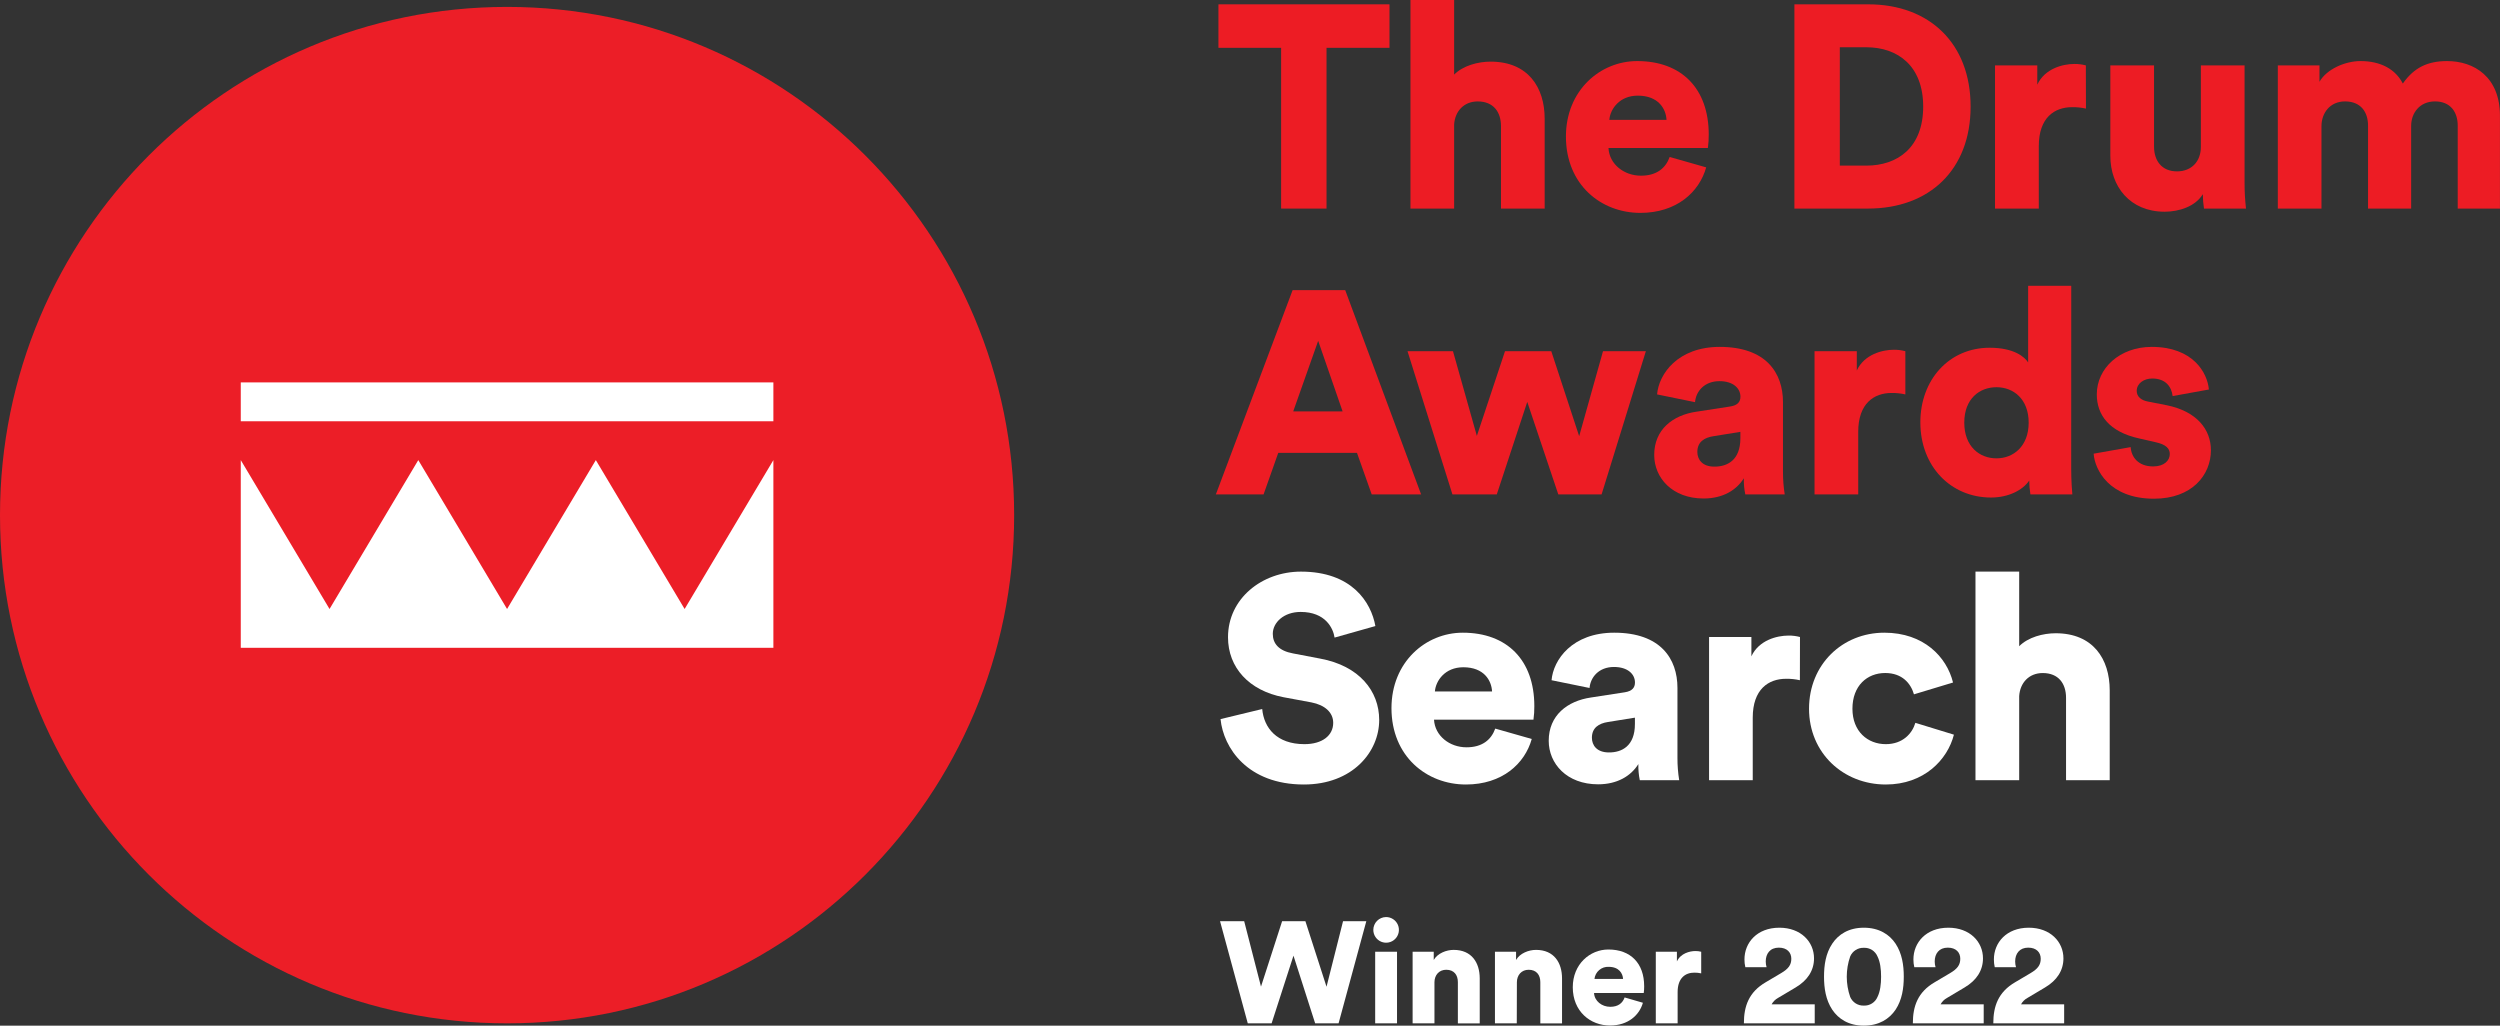
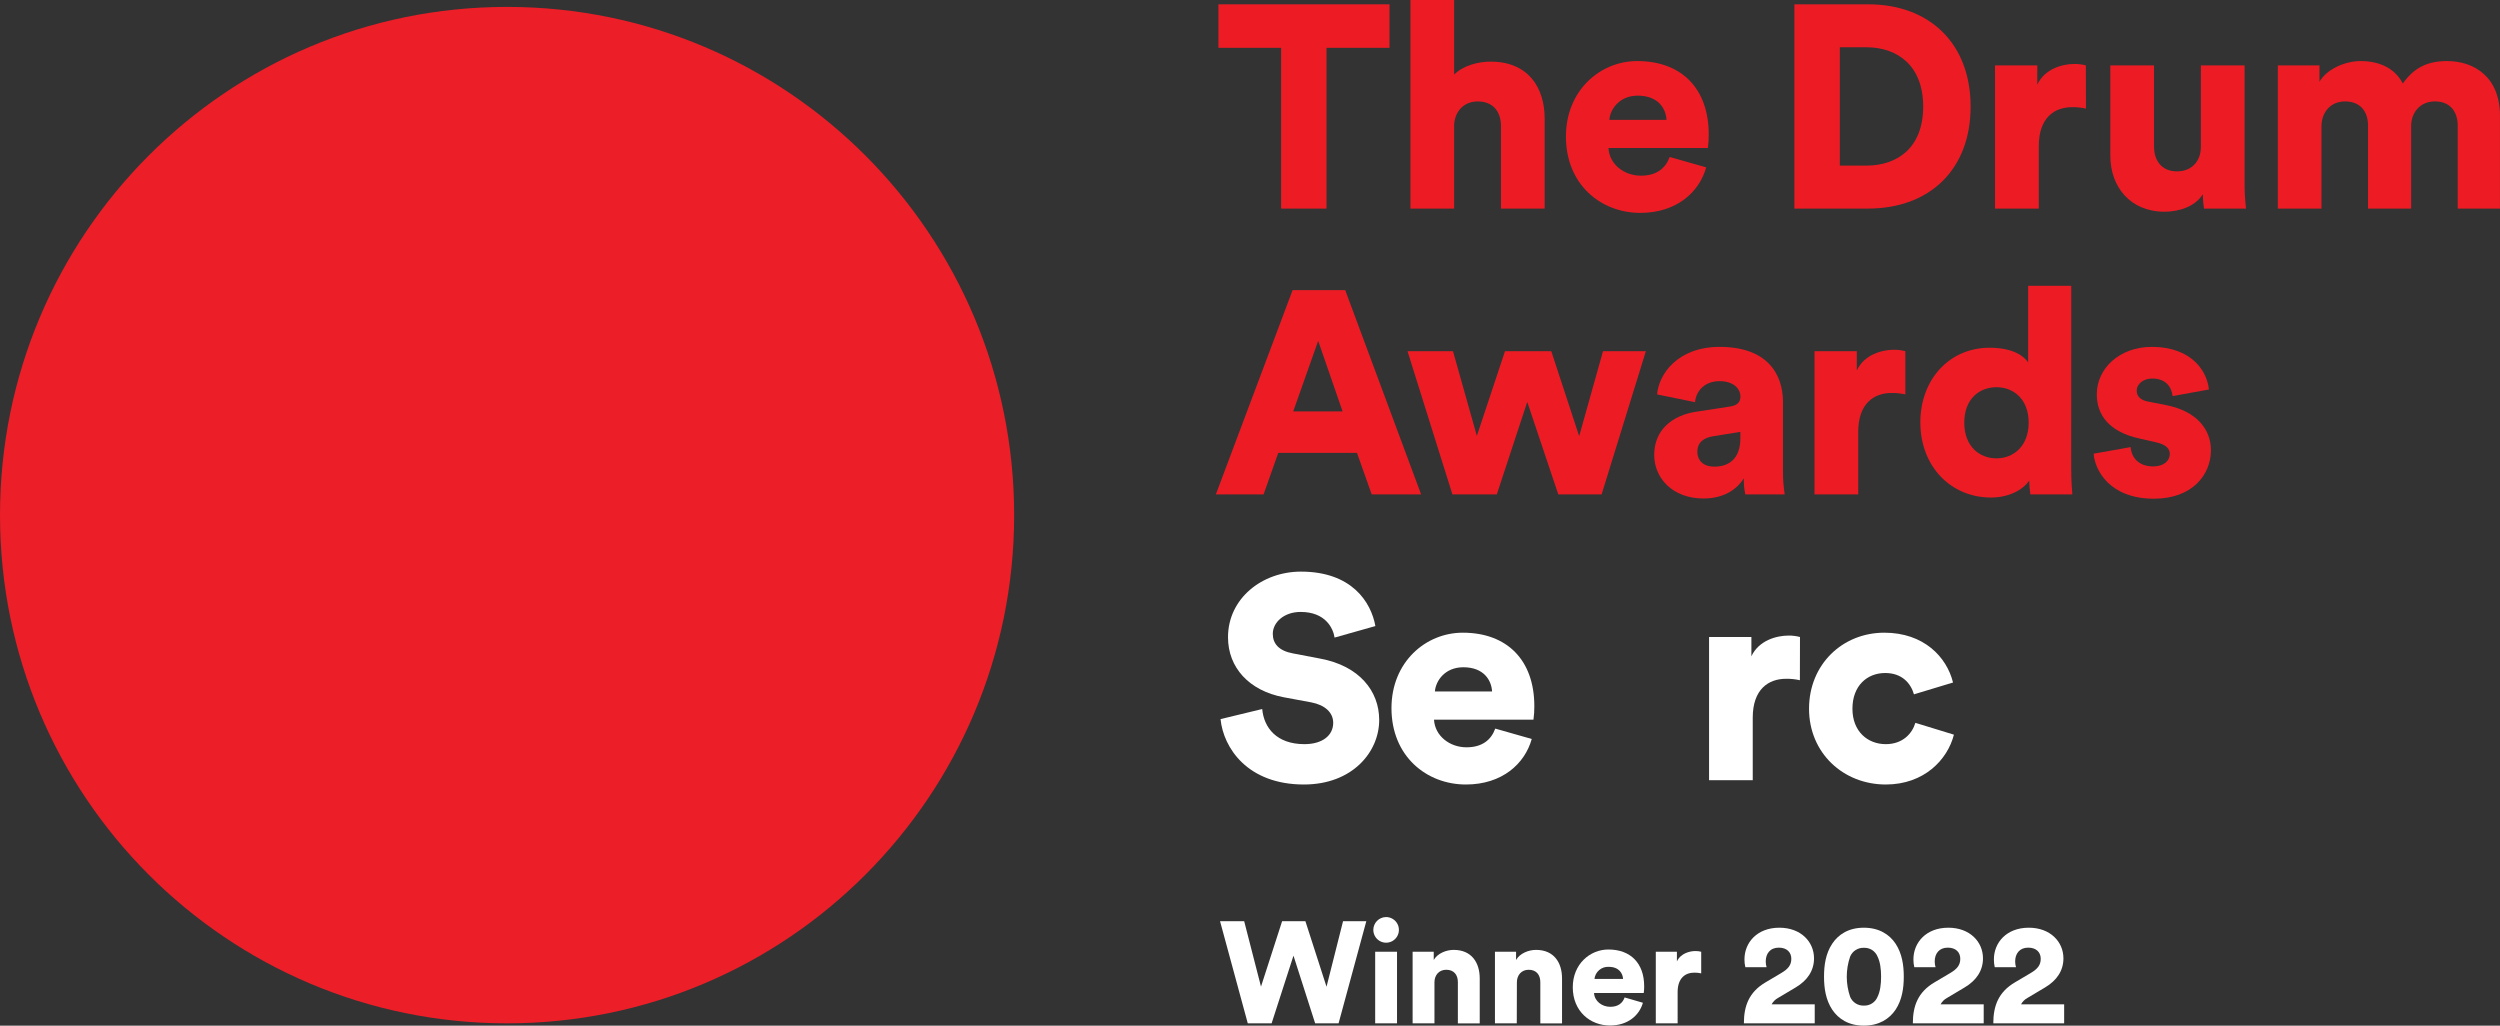
<svg xmlns="http://www.w3.org/2000/svg" width="156" height="64" viewBox="0 0 156 64" fill="none">
  <rect x="0" y="0" width="156" height="64" fill="#333333" stroke="none" />
  <g clip-path="url(#clip0_354_1048)">
    <path d="M82.775 2.984V13.015H79.942V2.984H76.031V0.27H86.704V2.984H82.775Z" fill="#ED1C24" />
    <path d="M90.738 13.015H88.013V0H90.738V4.655C91.298 4.093 92.227 3.846 93.016 3.846C95.347 3.846 96.387 5.447 96.387 7.406V13.015H93.662V7.874C93.662 6.992 93.195 6.329 92.209 6.329C91.349 6.329 90.792 6.94 90.738 7.767V13.015Z" fill="#ED1C24" />
    <path d="M106.466 10.444C106.036 11.988 104.618 13.284 102.36 13.284C99.899 13.284 97.714 11.522 97.714 8.52C97.714 5.644 99.847 3.811 102.162 3.811C104.924 3.811 106.625 5.519 106.625 8.395C106.628 8.677 106.61 8.958 106.571 9.237H100.369C100.422 10.244 101.337 10.963 102.395 10.963C103.376 10.963 103.936 10.495 104.188 9.795L106.466 10.444ZM103.991 7.478C103.956 6.795 103.489 5.968 102.197 5.968C101.05 5.968 100.477 6.811 100.422 7.478H103.991Z" fill="#ED1C24" />
    <path d="M111.971 13.015V0.27H116.581C120.401 0.27 122.966 2.715 122.966 6.651C122.966 10.587 120.401 13.015 116.563 13.015H111.971ZM116.455 10.335C118.417 10.335 120.007 9.204 120.007 6.651C120.007 4.098 118.41 2.949 116.455 2.949H114.804V10.335H116.455Z" fill="#ED1C24" />
    <path d="M130.164 6.777C129.881 6.713 129.593 6.683 129.303 6.687C128.202 6.687 127.221 7.335 127.221 9.114V13.015H124.489V4.081H127.126V5.284C127.592 4.277 128.722 3.991 129.439 3.991C129.681 3.988 129.923 4.018 130.157 4.081L130.164 6.777Z" fill="#ED1C24" />
    <path d="M137.456 12.116C136.99 12.888 135.967 13.211 135.074 13.211C132.905 13.211 131.685 11.63 131.685 9.725V4.081H134.412V9.149C134.412 10.012 134.878 10.694 135.846 10.694C136.761 10.694 137.334 10.064 137.334 9.166V4.081H140.061V11.414C140.06 11.949 140.09 12.483 140.151 13.015H137.528C137.483 12.717 137.459 12.417 137.456 12.116Z" fill="#ED1C24" />
    <path d="M142.136 13.015V4.081H144.735V5.104C145.183 4.314 146.331 3.811 147.299 3.811C148.573 3.811 149.488 4.332 149.936 5.215C150.637 4.209 151.495 3.811 152.698 3.811C154.379 3.811 155.997 4.794 155.997 7.226V13.015H153.362V7.837C153.362 6.995 152.913 6.328 151.944 6.328C150.974 6.328 150.456 7.065 150.456 7.855V13.015H147.766V7.837C147.766 6.995 147.317 6.328 146.331 6.328C145.38 6.328 144.86 7.065 144.86 7.872V13.015H142.136Z" fill="#ED1C24" />
    <path d="M84.676 28.26H79.763L78.848 30.849H75.87L80.659 18.104H83.941L88.677 30.849H85.594L84.676 28.26ZM80.696 25.672H83.778L82.254 21.268L80.696 25.672Z" fill="#ED1C24" />
    <path d="M96.8 21.915L98.54 27.218L100.028 21.915H102.702L99.94 30.849H97.237L95.301 25.079L93.4 30.849H90.631L87.829 21.915H90.666L92.156 27.2L93.912 21.915H96.8Z" fill="#ED1C24" />
    <path d="M105.857 25.69L107.959 25.366C108.442 25.294 108.603 25.061 108.603 24.755C108.603 24.234 108.155 23.784 107.295 23.784C106.343 23.784 105.823 24.432 105.77 25.096L103.402 24.611C103.51 23.335 104.694 21.646 107.313 21.646C110.2 21.646 111.258 23.263 111.258 25.096V29.465C111.258 29.928 111.294 30.391 111.366 30.849H108.906C108.837 30.518 108.807 30.18 108.816 29.842C108.35 30.596 107.489 31.106 106.305 31.106C104.344 31.106 103.223 29.811 103.223 28.392C103.22 26.803 104.383 25.905 105.857 25.69ZM108.6 27.343V26.948L106.919 27.218C106.345 27.308 105.914 27.577 105.914 28.201C105.914 28.668 106.22 29.118 106.972 29.118C107.775 29.123 108.6 28.727 108.6 27.343Z" fill="#ED1C24" />
    <path d="M118.894 24.611C118.612 24.548 118.323 24.518 118.034 24.521C116.94 24.521 115.953 25.169 115.953 26.948V30.849H113.227V21.915H115.864V23.119C116.33 22.112 117.46 21.825 118.177 21.825C118.419 21.822 118.66 21.853 118.894 21.915V24.611Z" fill="#ED1C24" />
    <path d="M129.243 29.248C129.243 30.057 129.298 30.653 129.314 30.849H126.696C126.652 30.563 126.629 30.275 126.624 29.986C126.212 30.596 125.316 31.046 124.242 31.046C121.732 31.046 119.83 29.105 119.83 26.354C119.83 23.694 121.624 21.699 124.153 21.699C125.677 21.699 126.34 22.275 126.556 22.616V17.834H129.246L129.243 29.248ZM124.58 28.601C125.638 28.601 126.589 27.847 126.589 26.372C126.589 24.898 125.638 24.162 124.58 24.162C123.522 24.162 122.571 24.881 122.571 26.372C122.571 27.864 123.522 28.601 124.58 28.601Z" fill="#ED1C24" />
    <path d="M132.954 27.9C132.991 28.512 133.421 29.105 134.356 29.105C135.056 29.105 135.395 28.727 135.395 28.331C135.395 28.008 135.181 27.739 134.517 27.596L133.494 27.361C131.593 26.948 130.84 25.87 130.84 24.611C130.84 22.975 132.275 21.646 134.266 21.646C136.848 21.646 137.745 23.263 137.834 24.305L135.573 24.715C135.502 24.121 135.125 23.619 134.299 23.619C133.78 23.619 133.331 23.923 133.331 24.391C133.331 24.769 133.637 24.985 134.032 25.057L135.216 25.29C137.064 25.667 137.961 26.782 137.961 28.098C137.961 29.626 136.795 31.119 134.409 31.119C131.607 31.119 130.714 29.303 130.643 28.31L132.954 27.9Z" fill="#ED1C24" />
    <path d="M83.278 39.785C83.188 39.192 82.703 38.185 81.161 38.185C80.103 38.185 79.422 38.851 79.422 39.551C79.422 40.162 79.799 40.612 80.683 40.773L82.385 41.098C84.806 41.547 86.062 43.11 86.062 44.926C86.062 46.921 84.393 48.953 81.363 48.953C77.847 48.953 76.341 46.67 76.162 44.872L78.762 44.243C78.87 45.412 79.659 46.435 81.399 46.435C82.51 46.435 83.192 45.896 83.192 45.105C83.192 44.458 82.673 43.992 81.829 43.829L80.089 43.506C77.937 43.093 76.628 41.654 76.628 39.766C76.624 37.354 78.743 35.669 81.179 35.669C84.354 35.669 85.556 37.574 85.824 39.066L83.278 39.785Z" fill="white" />
    <path d="M95.581 46.112C95.15 47.657 93.733 48.953 91.473 48.953C89.017 48.953 86.828 47.191 86.828 44.188C86.828 41.312 88.962 39.48 91.277 39.48C94.038 39.48 95.742 41.188 95.742 44.063C95.745 44.345 95.727 44.627 95.688 44.906H89.482C89.537 45.913 90.452 46.632 91.51 46.632C92.49 46.632 93.051 46.164 93.303 45.464L95.581 46.112ZM93.105 43.147C93.07 42.464 92.604 41.637 91.312 41.637C90.164 41.637 89.59 42.48 89.537 43.147H93.105Z" fill="white" />
-     <path d="M99.275 43.524L101.376 43.2C101.86 43.128 102.022 42.895 102.022 42.589C102.022 42.068 101.574 41.619 100.712 41.619C99.762 41.619 99.242 42.266 99.188 42.93L96.817 42.446C96.925 41.169 98.109 39.48 100.727 39.48C103.615 39.48 104.673 41.098 104.673 42.93V47.299C104.672 47.763 104.708 48.226 104.781 48.684H102.323C102.255 48.352 102.225 48.015 102.234 47.677C101.767 48.431 100.907 48.941 99.723 48.941C97.761 48.941 96.64 47.646 96.64 46.226C96.639 44.638 97.805 43.739 99.275 43.524ZM102.019 45.177V44.782L100.338 45.052C99.765 45.142 99.335 45.412 99.335 46.035C99.335 46.503 99.639 46.952 100.393 46.952C101.194 46.958 102.019 46.562 102.019 45.177Z" fill="white" />
    <path d="M112.313 42.446C112.03 42.382 111.741 42.352 111.452 42.356C110.357 42.356 109.371 43.003 109.371 44.782V48.684H106.646V39.749H109.287V40.953C109.753 39.946 110.884 39.66 111.601 39.66C111.844 39.657 112.085 39.687 112.319 39.749L112.313 42.446Z" fill="white" />
    <path d="M115.592 44.225C115.592 45.645 116.543 46.435 117.673 46.435C118.73 46.435 119.323 45.771 119.519 45.105L121.924 45.843C121.528 47.407 120.059 48.953 117.673 48.953C115.019 48.953 112.884 46.987 112.884 44.225C112.884 41.463 114.964 39.48 117.583 39.48C120.04 39.48 121.475 40.989 121.869 42.589L119.431 43.326C119.233 42.644 118.695 41.996 117.636 41.996C116.51 41.996 115.592 42.787 115.592 44.225Z" fill="white" />
-     <path d="M125.997 48.684H123.27V35.669H125.997V40.324C126.557 39.762 127.486 39.515 128.275 39.515C130.606 39.515 131.646 41.116 131.646 43.075V48.684H128.921V43.542C128.921 42.661 128.454 41.998 127.468 41.998C126.606 41.998 126.05 42.609 125.997 43.436V48.684Z" fill="white" />
    <path d="M31.641 63.857C49.116 63.857 63.283 49.658 63.283 32.144C63.283 14.63 49.116 0.431 31.641 0.431C14.166 0.431 0 14.63 0 32.144C0 49.658 14.166 63.857 31.641 63.857Z" fill="#EC1E27" />
-     <path d="M48.259 26.287H15.024V23.863H48.259V26.287ZM42.72 38.001L37.18 28.71L31.641 38.001L26.101 28.71L20.563 38.001L15.024 28.71V40.424H48.259V28.71L42.72 38.001Z" fill="white" />
    <path d="M83.806 57.484H85.258L83.527 63.857H82.066L80.713 59.633L79.349 63.857H77.861L76.131 57.484H77.637L78.686 61.565L80.004 57.484H81.457L82.775 61.573L83.806 57.484Z" fill="white" />
    <path d="M86.484 57.224C86.642 57.222 86.797 57.268 86.93 57.355C87.063 57.441 87.167 57.566 87.229 57.712C87.29 57.858 87.308 58.019 87.278 58.175C87.248 58.331 87.173 58.475 87.061 58.588C86.95 58.701 86.807 58.778 86.652 58.809C86.497 58.841 86.336 58.825 86.189 58.765C86.043 58.704 85.918 58.602 85.829 58.469C85.741 58.337 85.695 58.182 85.695 58.023C85.696 57.813 85.779 57.612 85.927 57.462C86.074 57.313 86.274 57.228 86.484 57.224ZM85.811 63.857V59.39H87.174V63.857H85.811Z" fill="white" />
    <path d="M89.51 63.857H88.147V59.39H89.465V59.902C89.708 59.481 90.254 59.273 90.711 59.273C91.832 59.273 92.335 60.072 92.335 61.052V63.861H90.971V61.285C90.971 60.846 90.739 60.513 90.246 60.513C89.797 60.513 89.51 60.846 89.51 61.295V63.857Z" fill="white" />
    <path d="M94.647 63.857H93.285V59.39H94.602V59.902C94.844 59.481 95.392 59.273 95.849 59.273C96.97 59.273 97.471 60.072 97.471 61.052V63.861H96.116V61.285C96.116 60.846 95.882 60.513 95.389 60.513C94.941 60.513 94.654 60.846 94.654 61.295L94.647 63.857Z" fill="white" />
    <path d="M102.517 62.572C102.301 63.344 101.593 63.992 100.463 63.992C99.235 63.992 98.141 63.111 98.141 61.604C98.141 60.166 99.207 59.249 100.364 59.249C101.745 59.249 102.596 60.103 102.596 61.541C102.598 61.682 102.589 61.823 102.57 61.962H99.468C99.494 62.465 99.953 62.825 100.481 62.825C100.974 62.825 101.251 62.592 101.377 62.24L102.517 62.572ZM101.279 61.086C101.261 60.743 101.029 60.331 100.383 60.331C100.166 60.319 99.954 60.391 99.789 60.532C99.624 60.672 99.518 60.87 99.494 61.086H101.279Z" fill="white" />
    <path d="M106.155 60.738C106.014 60.706 105.87 60.691 105.725 60.693C105.177 60.693 104.684 61.016 104.684 61.906V63.857H103.322V59.39H104.639V59.992C104.873 59.489 105.438 59.345 105.797 59.345C105.918 59.344 106.038 59.359 106.155 59.39V60.738Z" fill="white" />
    <path d="M108.909 60.352C108.871 60.193 108.852 60.029 108.854 59.866C108.854 58.824 109.634 57.889 111.033 57.889C112.369 57.889 113.195 58.761 113.195 59.803C113.195 60.558 112.791 61.179 112.047 61.618L110.943 62.274C110.777 62.366 110.64 62.503 110.549 62.67H113.239V63.857H108.819C108.819 62.787 109.123 61.906 110.191 61.286L111.14 60.724C111.599 60.454 111.778 60.211 111.778 59.825C111.778 59.439 111.517 59.133 110.998 59.133C110.451 59.133 110.182 59.511 110.182 59.995C110.182 60.117 110.2 60.238 110.235 60.355L108.909 60.352Z" fill="white" />
    <path d="M114.331 58.887C114.717 58.303 115.362 57.889 116.304 57.889C117.245 57.889 117.899 58.303 118.285 58.887C118.688 59.498 118.796 60.225 118.796 60.944C118.796 61.663 118.688 62.392 118.285 63.003C117.899 63.577 117.255 64 116.304 64C115.352 64 114.717 63.579 114.331 63.003C113.927 62.392 113.819 61.663 113.819 60.944C113.819 60.225 113.923 59.498 114.331 58.887ZM115.452 62.21C115.523 62.375 115.642 62.515 115.794 62.612C115.946 62.708 116.124 62.756 116.304 62.749C116.483 62.757 116.662 62.71 116.814 62.613C116.966 62.517 117.085 62.376 117.155 62.21C117.326 61.867 117.38 61.409 117.38 60.946C117.38 60.482 117.326 60.02 117.155 59.682C117.085 59.516 116.966 59.375 116.814 59.278C116.662 59.182 116.483 59.135 116.304 59.143C116.124 59.136 115.946 59.184 115.794 59.28C115.642 59.376 115.523 59.516 115.452 59.682C115.167 60.5 115.167 61.391 115.452 62.21Z" fill="white" />
    <path d="M119.452 60.352C119.414 60.193 119.396 60.029 119.397 59.866C119.397 58.824 120.178 57.889 121.577 57.889C122.913 57.889 123.738 58.761 123.738 59.803C123.738 60.558 123.334 61.179 122.59 61.618L121.488 62.274C121.321 62.365 121.183 62.503 121.093 62.67H123.783V63.857H119.362C119.362 62.787 119.666 61.906 120.734 61.286L121.684 60.724C122.142 60.454 122.321 60.211 122.321 59.825C122.321 59.439 122.061 59.133 121.541 59.133C120.995 59.133 120.726 59.511 120.726 59.995C120.725 60.117 120.743 60.238 120.779 60.355L119.452 60.352Z" fill="white" />
    <path d="M124.472 60.352C124.435 60.193 124.417 60.029 124.419 59.866C124.419 58.824 125.199 57.889 126.597 57.889C127.933 57.889 128.758 58.761 128.758 59.803C128.758 60.558 128.354 61.179 127.61 61.618L126.508 62.274C126.341 62.365 126.203 62.503 126.113 62.67H128.803V63.857H124.382C124.382 62.787 124.688 61.906 125.754 61.286L126.705 60.724C127.162 60.454 127.341 60.211 127.341 59.825C127.341 59.439 127.081 59.133 126.561 59.133C126.015 59.133 125.746 59.511 125.746 59.995C125.746 60.117 125.764 60.238 125.799 60.355L124.472 60.352Z" fill="white" />
  </g>
  <defs>
    <clipPath id="clip0_354_1048">
      <rect width="156" height="64" fill="white" />
    </clipPath>
  </defs>
</svg>